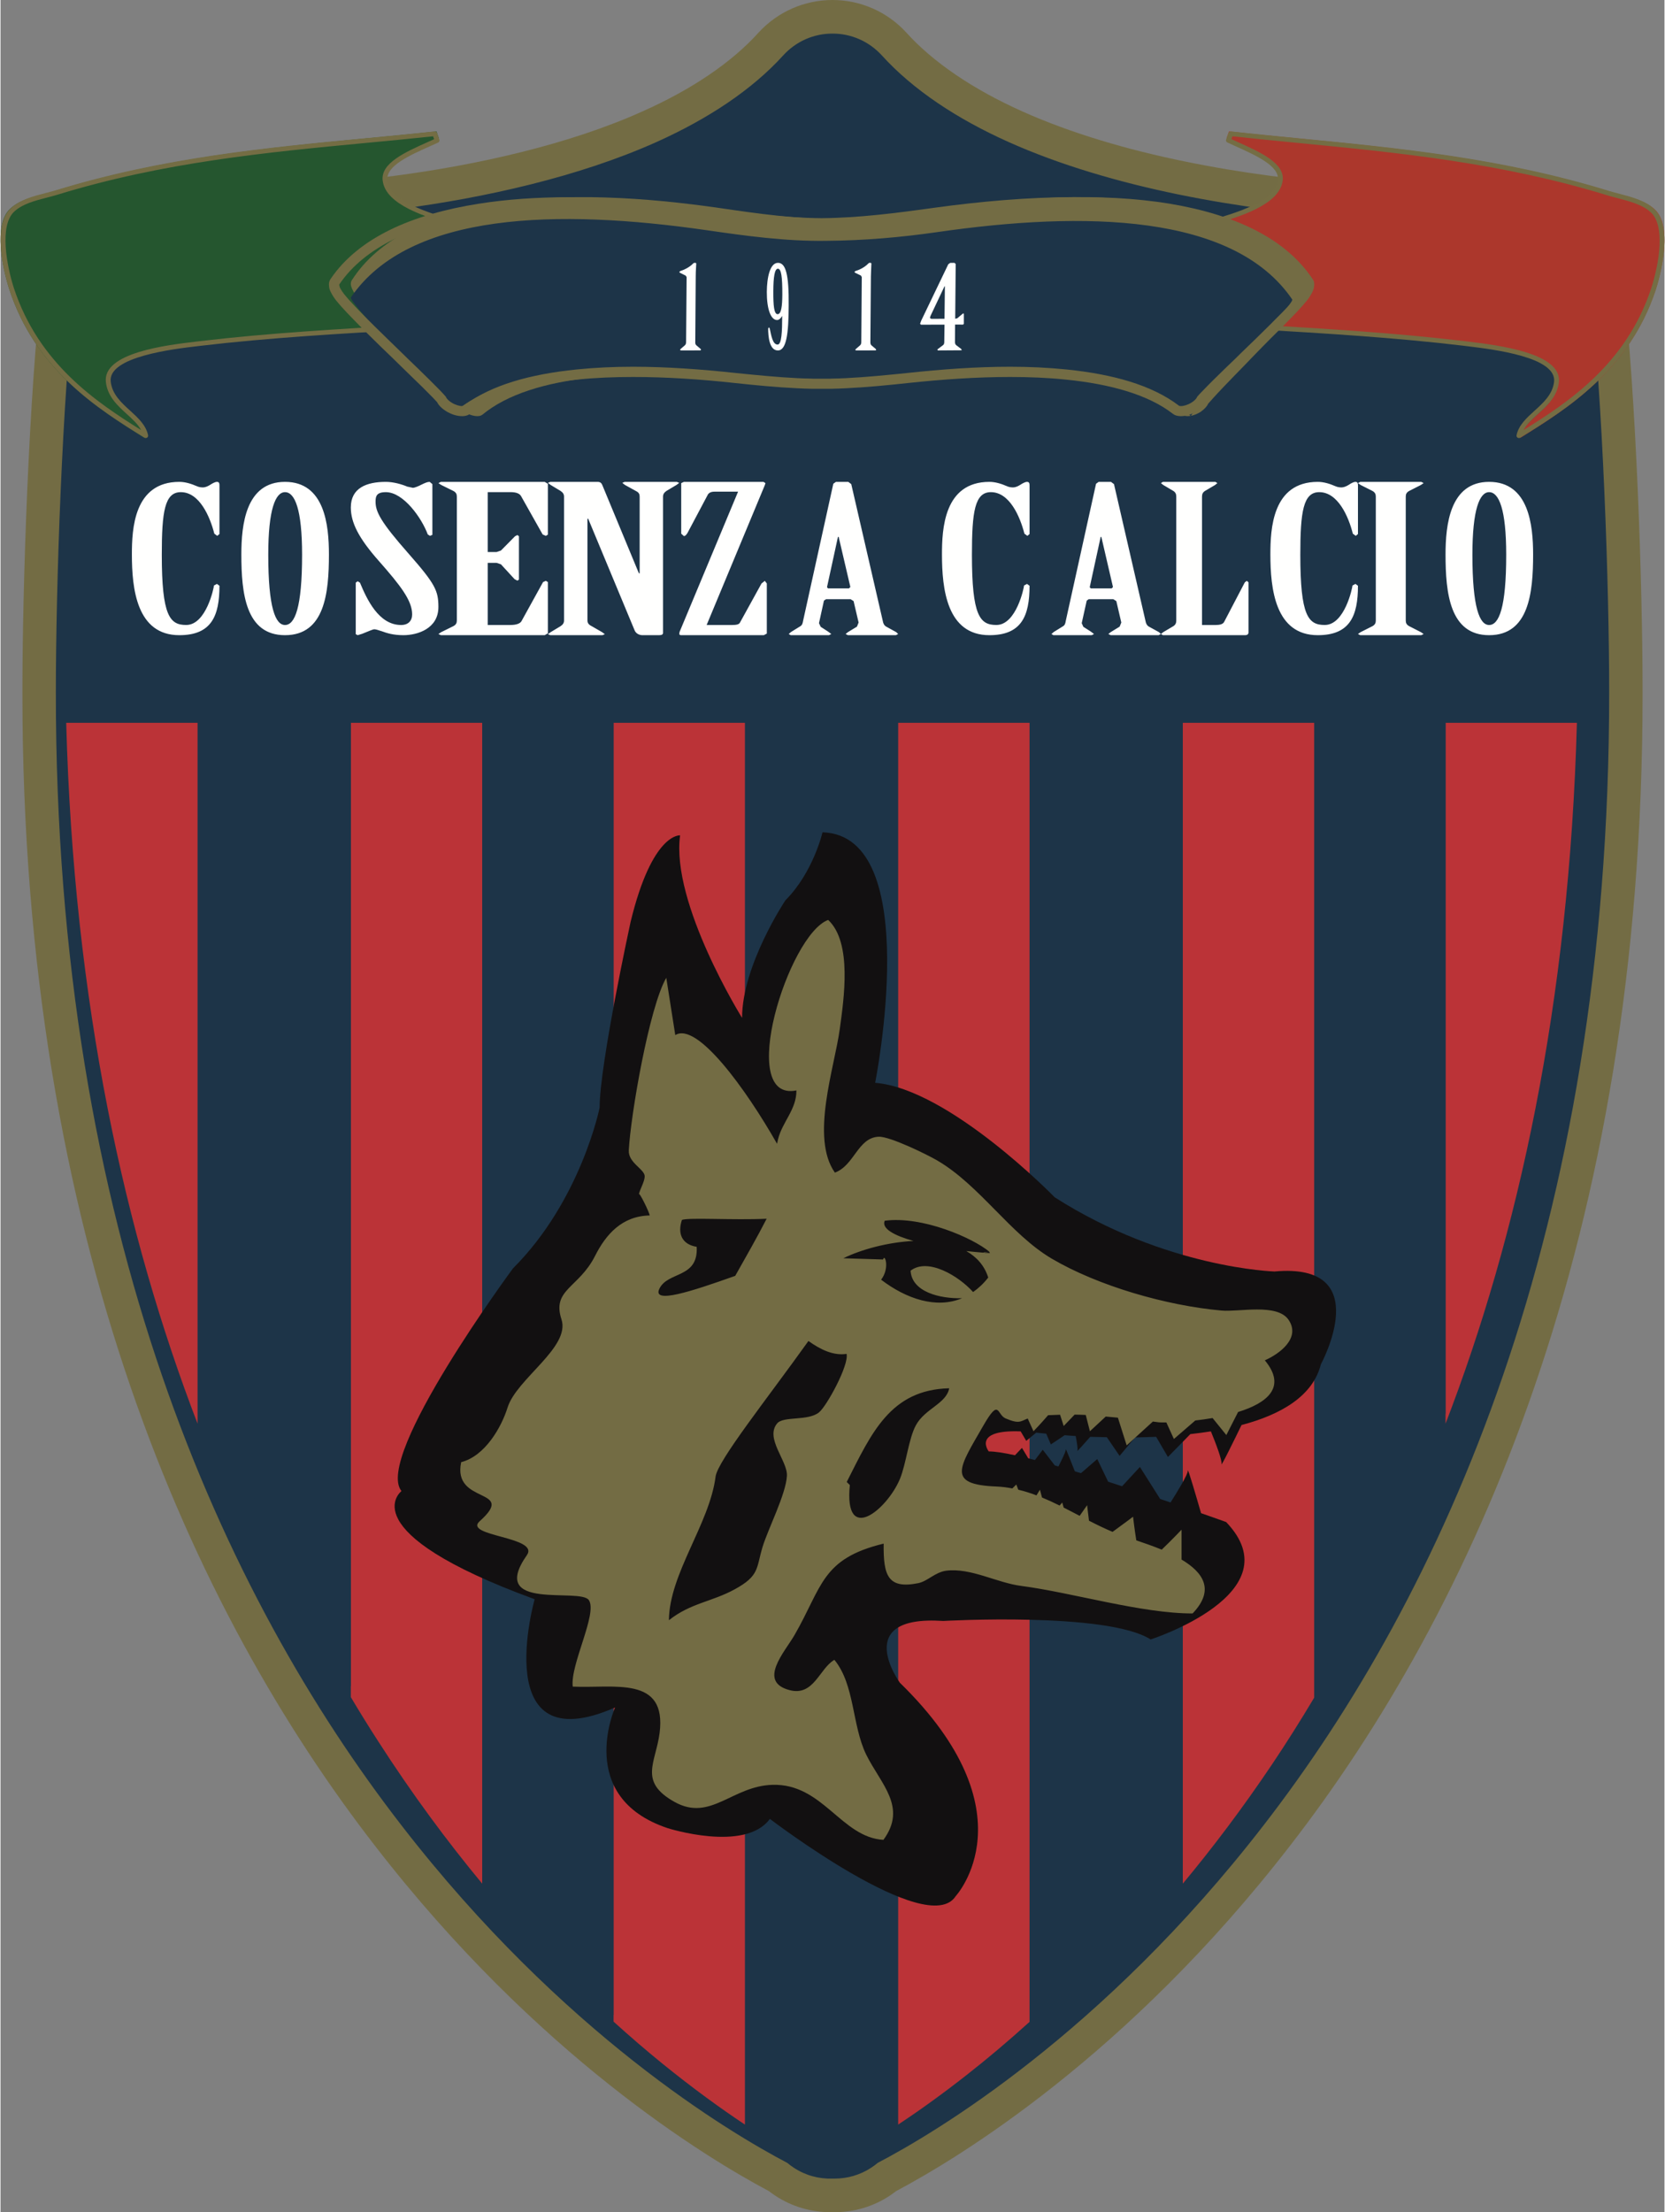
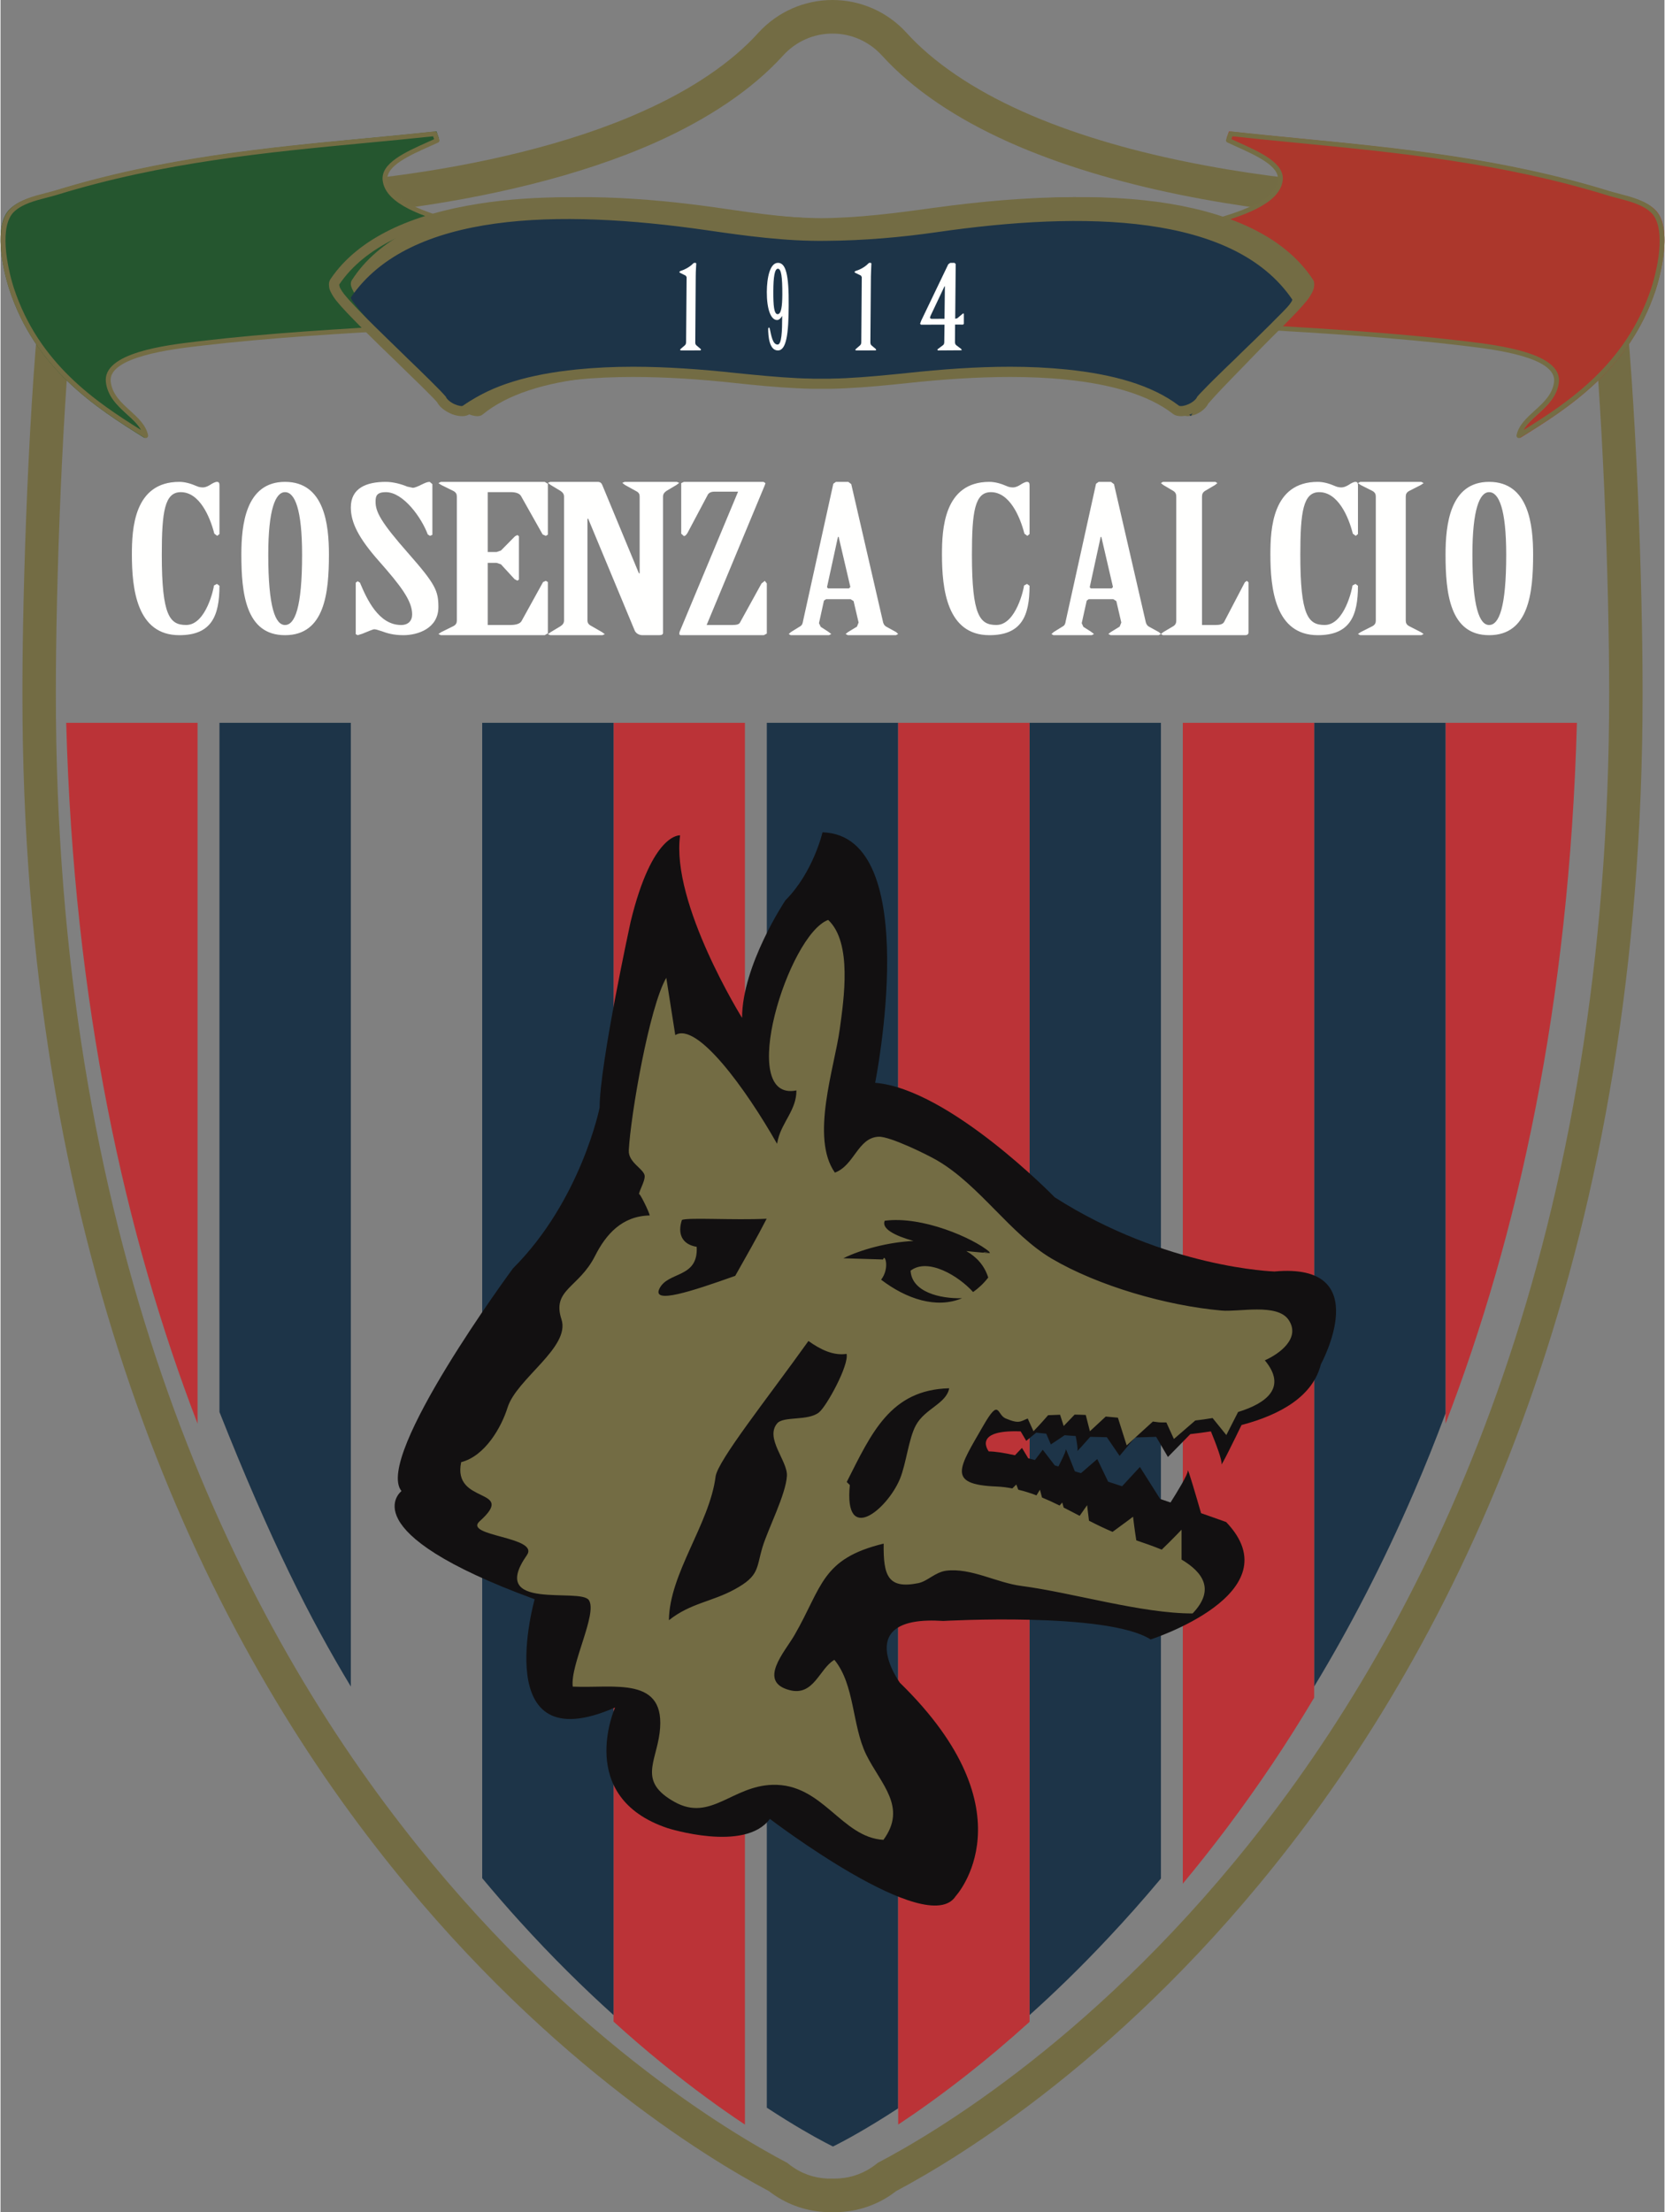
<svg xmlns="http://www.w3.org/2000/svg" width="274.398" height="364.434" viewBox="0 0 76 101" fill="none">
  <rect x="0" y="0" width="76" height="101" fill="#808080" stroke="none" />
-   <path fill-rule="evenodd" clip-rule="evenodd" d="M38.099 100C38.773 100 39.438 99.813 40.016 99.434C40.088 99.388 40.174 99.324 40.279 99.245L40.347 99.195L40.419 99.158C43.183 97.692 50.769 93.122 58.08 83.683C66.277 73.117 73.997 56.395 74 31.678V31.63V31.566C74.002 26.79 73.714 18.086 73.101 12.738C72.896 10.947 71.389 9.611 69.609 9.611C69.598 9.611 69.536 9.614 69.454 9.617L69.397 9.621L69.34 9.624H69.309C69.079 9.632 68.433 9.65 67.491 9.65H67.394H67.308C64.476 9.648 59.195 9.45 53.927 8.364C51.239 7.818 48.569 7.038 46.247 5.997C43.916 4.953 41.965 3.653 40.603 2.153C39.921 1.404 38.976 1.002 38.006 1H37.999C37.032 1 36.08 1.407 35.404 2.145C34.04 3.653 32.088 4.956 29.763 5.992C26.274 7.564 22.002 8.518 18.099 9.032C14.207 9.55 10.684 9.65 8.582 9.65H8.494C7.879 9.65 7.39 9.64 7.068 9.632C6.896 9.629 6.771 9.624 6.714 9.624H6.646L6.596 9.621H6.593L6.561 9.619L6.393 9.611C4.616 9.611 3.107 10.947 2.903 12.738C2.289 18.086 1.999 26.79 2 31.566V31.674C2.006 56.392 9.723 73.115 17.927 83.683C25.23 93.118 32.82 97.687 35.587 99.158L35.657 99.195L35.724 99.247C35.823 99.318 35.913 99.385 35.983 99.433C36.553 99.802 37.206 99.992 37.87 100L37.988 99.999H38.041L38.078 100H38.099Z" fill="#1D3448" />
  <path fill-rule="evenodd" clip-rule="evenodd" d="M74.091 12.671L72.576 12.846L74.091 12.671C73.822 10.339 71.862 8.599 69.545 8.599C69.476 8.599 69.393 8.605 69.304 8.61C69.321 8.61 69.297 8.61 69.212 8.612C68.991 8.62 68.358 8.638 67.432 8.638H67.385H67.334C64.582 8.641 59.31 8.449 54.104 7.374C51.486 6.843 48.883 6.08 46.663 5.083C44.439 4.088 42.605 2.851 41.384 1.5C40.5 0.527 39.263 0 38.003 0H37.996C36.735 0 35.5 0.527 34.616 1.495C33.395 2.851 31.563 4.088 29.337 5.079C26.007 6.583 21.82 7.526 17.994 8.028C14.176 8.54 10.699 8.638 8.637 8.638H8.628H8.575H8.548C7.945 8.638 7.467 8.628 7.148 8.62C6.977 8.617 6.854 8.612 6.773 8.612L6.678 8.61L6.454 8.599C4.138 8.599 2.174 10.339 1.911 12.671C1.287 18.092 1 26.783 1 31.595V31.668C0.993 56.594 8.792 73.563 17.119 84.292C24.527 93.862 32.232 98.514 35.089 100.034C35.19 100.109 35.296 100.187 35.406 100.259C36.162 100.753 37.03 100.997 37.899 101L37.986 100.997L38.096 101C38.971 101 39.839 100.753 40.597 100.259C40.705 100.187 40.81 100.109 40.911 100.034C43.765 98.518 51.467 93.867 58.879 84.292C67.206 73.563 75.006 56.594 75 31.668V31.595C75 26.783 74.713 18.092 74.091 12.671ZM57.676 83.353C50.315 92.866 42.664 97.388 40.068 98.746C39.971 98.827 39.869 98.904 39.762 98.972C39.26 99.301 38.681 99.466 38.096 99.466H38C37.385 99.487 36.764 99.321 36.236 98.972C36.131 98.904 36.029 98.827 35.931 98.746C33.336 97.384 25.685 92.863 18.325 83.353C10.186 72.856 2.511 56.239 2.527 31.595C2.527 26.844 2.81 18.212 3.424 12.846C3.609 11.239 4.995 10.057 6.605 10.136C6.605 10.136 6.635 10.136 6.719 10.142C6.803 10.142 6.933 10.149 7.106 10.155C7.45 10.165 7.96 10.173 8.61 10.173C10.715 10.173 14.267 10.068 18.194 9.546C22.121 9.031 26.419 8.072 29.962 6.484C32.323 5.424 34.328 4.095 35.746 2.532C36.338 1.881 37.159 1.53 38 1.534C38.841 1.53 39.661 1.881 40.256 2.532C41.674 4.095 43.676 5.424 46.042 6.484C48.4 7.54 51.098 8.324 53.799 8.878C59.201 9.987 64.584 10.173 67.391 10.173C68.362 10.173 69.026 10.149 69.281 10.142C69.365 10.136 69.393 10.136 69.393 10.136C71.002 10.057 72.392 11.239 72.574 12.846C73.188 18.212 73.474 26.844 73.474 31.595C73.487 56.239 65.811 72.856 57.676 83.353Z" fill="#736C44" />
-   <path fill-rule="evenodd" clip-rule="evenodd" d="M71.143 14.027C70.966 12.464 69.635 11.308 68.093 11.386C68.093 11.386 68.069 11.39 67.985 11.39C67.742 11.399 67.105 11.42 66.173 11.42C63.483 11.424 58.322 11.241 53.145 10.159C50.557 9.619 47.97 8.855 45.709 7.824C43.441 6.795 41.52 5.499 40.16 3.974C39.594 3.339 38.806 3 38 3C37.194 3 36.405 3.339 35.84 3.974C34.48 5.499 32.556 6.795 30.291 7.824C26.898 9.378 22.776 10.307 19.016 10.812C15.25 11.322 11.844 11.42 9.827 11.42C9.205 11.42 8.716 11.413 8.387 11.402C8.22 11.399 8.095 11.393 8.016 11.39L7.907 11.386C6.365 11.308 5.035 12.464 4.859 14.027C4.287 19.095 4.018 27.495 4 32H72C71.982 27.495 71.713 19.095 71.143 14.027Z" fill="#1D3448" />
  <path fill-rule="evenodd" clip-rule="evenodd" d="M71.132 17.516C71.284 16.214 68.098 15.874 66.882 15.724C62.239 15.163 57.146 14.993 53 14.683L53.162 14.23C54.6 14.011 56.472 13.652 57.391 11.933C57.113 10.918 55.491 10.796 54.451 10.635L54.559 10.322C55.512 9.974 58.227 9.46 58.393 8.159C58.499 7.347 57.107 6.82 56.001 6.306L56.109 6C61.578 6.604 67.502 6.885 73.548 8.762C74.171 8.952 75.05 9.083 75.564 9.569C76.35 10.302 75.89 12.321 75.602 13.218C74.397 16.866 71.628 18.617 69.4 20C69.59 19.063 70.993 18.673 71.132 17.516Z" fill="#AC372C" />
  <path fill-rule="evenodd" clip-rule="evenodd" d="M53.262 14.561C54.532 14.654 55.877 14.734 57.298 14.818C60.466 15.006 63.741 15.2 66.872 15.576L67.006 15.592C68.411 15.763 71.335 16.117 71.176 17.459V17.459C71.098 18.111 70.63 18.535 70.217 18.909C69.956 19.145 69.706 19.371 69.563 19.635C71.602 18.372 74.246 16.622 75.388 13.182C75.786 11.949 76.023 10.296 75.38 9.699C75.002 9.344 74.399 9.188 73.866 9.049C73.712 9.009 73.563 8.971 73.427 8.929C68.575 7.432 63.849 6.972 59.278 6.528C58.238 6.427 57.254 6.331 56.266 6.223L56.22 6.353C56.309 6.394 56.399 6.434 56.491 6.476C57.56 6.957 58.665 7.455 58.561 8.246C58.419 9.357 56.585 9.895 55.372 10.252C55.126 10.324 54.91 10.387 54.743 10.445L54.694 10.585C54.758 10.594 54.822 10.604 54.888 10.613C55.906 10.757 57.299 10.954 57.566 11.922C57.573 11.948 57.57 11.976 57.557 11.999C56.666 13.656 54.928 14.065 53.354 14.307L53.262 14.561ZM69.352 20C69.33 20 69.308 19.994 69.289 19.982C69.253 19.957 69.234 19.914 69.243 19.872C69.337 19.412 69.707 19.077 70.065 18.752C70.469 18.387 70.887 18.008 70.957 17.435C71.09 16.303 68.209 15.954 66.978 15.805L66.844 15.788C63.72 15.413 60.449 15.219 57.285 15.032C55.81 14.944 54.416 14.862 53.102 14.764C53.068 14.761 53.037 14.744 53.018 14.716C52.999 14.688 52.995 14.653 53.006 14.622L53.167 14.176C53.18 14.139 53.214 14.111 53.254 14.105C54.78 13.875 56.478 13.497 57.341 11.938C57.083 11.14 55.85 10.965 54.856 10.825C54.743 10.809 54.634 10.793 54.531 10.777C54.498 10.773 54.47 10.754 54.453 10.727C54.436 10.7 54.432 10.668 54.443 10.638L54.55 10.329C54.56 10.298 54.585 10.274 54.616 10.262C54.796 10.197 55.033 10.127 55.307 10.047C56.466 9.706 58.217 9.192 58.342 8.22C58.425 7.584 57.348 7.098 56.397 6.67C56.275 6.614 56.153 6.56 56.035 6.505C55.985 6.482 55.96 6.425 55.978 6.374L56.085 6.073C56.102 6.025 56.152 5.995 56.202 6.001C57.219 6.112 58.23 6.211 59.3 6.315C63.882 6.76 68.621 7.221 73.493 8.725C73.627 8.766 73.772 8.803 73.924 8.843C74.482 8.988 75.115 9.152 75.533 9.545C76.457 10.401 75.75 12.779 75.599 13.247C74.38 16.916 71.508 18.689 69.411 19.983C69.393 19.994 69.372 20 69.352 20Z" fill="#746D44" />
  <path fill-rule="evenodd" clip-rule="evenodd" d="M4.856 17.504C4.705 16.198 7.893 15.867 9.111 15.722C13.758 15.17 18.852 15.014 23 14.713L22.839 14.255C21.403 14.035 19.532 13.669 18.616 11.942C18.895 10.93 20.519 10.808 21.559 10.652L21.455 10.336C20.5 9.982 17.781 9.463 17.623 8.16C17.52 7.345 18.912 6.82 20.021 6.31L19.915 6C14.438 6.591 8.514 6.856 2.458 8.728C1.834 8.918 0.954 9.043 0.44 9.53C-0.348 10.26 0.107 12.289 0.393 13.183C1.588 16.844 4.352 18.608 6.582 20C6.391 19.057 4.988 18.67 4.856 17.504Z" fill="#25562F" />
  <path fill-rule="evenodd" clip-rule="evenodd" d="M19.758 6.223C18.768 6.329 17.783 6.422 16.742 6.521C12.169 6.954 7.44 7.402 2.582 8.895C2.442 8.938 2.289 8.977 2.131 9.018C1.601 9.154 1.001 9.308 0.627 9.66C-0.068 10.3 0.289 12.154 0.609 13.148C1.743 16.605 4.384 18.364 6.42 19.634C6.278 19.369 6.029 19.142 5.769 18.906C5.356 18.53 4.887 18.104 4.813 17.446C4.656 16.098 7.588 15.754 8.997 15.589L9.123 15.574C12.256 15.203 15.531 15.017 18.698 14.837C20.12 14.757 21.467 14.68 22.738 14.59L22.646 14.332C21.074 14.088 19.339 13.675 18.449 12.007C18.437 11.984 18.434 11.956 18.441 11.93C18.71 10.961 20.112 10.767 21.135 10.626C21.197 10.618 21.258 10.609 21.317 10.601L21.27 10.459C21.101 10.399 20.881 10.334 20.631 10.26C19.42 9.9 17.59 9.357 17.455 8.247C17.354 7.452 18.465 6.955 19.54 6.474C19.628 6.435 19.716 6.395 19.803 6.356L19.758 6.223ZM6.631 20C6.611 20 6.59 19.994 6.572 19.983C4.477 18.682 1.608 16.9 0.398 13.212C0.247 12.744 -0.458 10.364 0.473 9.506C0.888 9.115 1.518 8.953 2.074 8.81C2.229 8.77 2.378 8.732 2.515 8.691C7.395 7.191 12.136 6.741 16.721 6.307C17.792 6.206 18.803 6.11 19.822 6.001C19.874 5.995 19.923 6.025 19.939 6.073L20.044 6.379C20.062 6.43 20.037 6.486 19.986 6.51C19.871 6.562 19.752 6.616 19.632 6.669C18.677 7.096 17.593 7.581 17.675 8.221C17.793 9.192 19.54 9.711 20.696 10.055C20.975 10.138 21.216 10.209 21.398 10.277C21.43 10.288 21.454 10.313 21.464 10.344L21.568 10.655C21.578 10.685 21.574 10.718 21.557 10.745C21.54 10.772 21.511 10.79 21.479 10.794C21.38 10.809 21.275 10.824 21.167 10.838C20.219 10.969 18.928 11.148 18.667 11.947C19.528 13.517 21.223 13.897 22.747 14.13C22.787 14.136 22.821 14.164 22.834 14.201L22.994 14.652C23.005 14.683 23.001 14.718 22.982 14.746C22.963 14.774 22.931 14.791 22.898 14.794C21.582 14.889 20.188 14.968 18.711 15.052C15.547 15.231 12.276 15.417 9.15 15.787L9.024 15.802C7.896 15.934 4.901 16.285 5.033 17.422V17.423C5.099 18.002 5.516 18.382 5.92 18.749C6.277 19.074 6.646 19.41 6.74 19.872C6.749 19.914 6.73 19.957 6.694 19.981C6.675 19.994 6.653 20 6.631 20Z" fill="#746D44" />
  <path fill-rule="evenodd" clip-rule="evenodd" d="M10 24.382 9.899 24.465 9.765 24.365C9.565 23.58 9.084 22.47 8.234 22.47 7.499 22.47 7.366 23.354 7.366 25.326 7.366 28.124 7.734 28.534 8.48 28.534 9.399 28.534 9.748 26.818 9.748 26.733L9.884 26.659 10 26.743C10 28.124 9.634 29 8.167 29 6.217 29 6 26.874 6 25.315 6 24.169 6.084 22 8.167 22 8.434 22 8.714 22.087 8.966 22.197 9.067 22.243 9.166 22.253 9.252 22.253 9.33 22.253 9.448 22.216 9.565 22.142 9.666 22.075 9.799 22 9.884 22 9.983 22 10 22.067 10 22.161V24.382ZM15 25.315C15 27.078 14.806 29 12.994 29 11.194 29 11 27.078 11 25.315 11 23.972 11.194 22 12.994 22 14.806 22 15 23.972 15 25.315ZM12.229 25.326C12.229 27.751 12.558 28.535 12.994 28.535 13.443 28.535 13.774 27.751 13.774 25.326 13.774 23.255 13.443 22.47 12.994 22.47 12.558 22.47 12.229 23.255 12.229 25.326ZM19.725 24.418 19.618 24.465 19.514 24.401C19.235 23.644 18.402 22.47 17.6 22.47 17.164 22.47 17.13 22.665 17.13 22.907 17.13 23.363 17.355 23.823 18.646 25.286 19.863 26.67 20 26.976 20 27.714 20 28.703 19.044 29 18.402 29 17.928 29 17.634 28.9 17.426 28.824 17.233 28.758 17.13 28.731 17.076 28.731 17.006 28.731 16.869 28.797 16.52 28.936L16.313 29 16.225 28.954V26.602L16.313 26.537 16.417 26.602C16.73 27.349 17.267 28.535 18.297 28.535 18.626 28.535 18.801 28.339 18.801 28.05 18.801 27.423 18.277 26.743 17.287 25.62 16.346 24.559 16 23.85 16 23.169 16 22.282 16.712 22 17.6 22 17.928 22 18.313 22.104 18.576 22.216L18.837 22.272C18.902 22.272 19.078 22.206 19.235 22.123 19.392 22.047 19.496 22 19.602 22L19.725 22.104V24.418ZM22.253 25.203H22.657L22.856 25.135 23.499 24.484 23.608 24.428 23.679 24.484V26.463L23.608 26.51 23.479 26.442 22.856 25.764 22.657 25.698H22.253V28.534H23.296C23.533 28.534 23.717 28.48 23.79 28.368L24.78 26.575 24.907 26.519 25 26.575V28.916L24.855 29H20.113L20 28.946 20.13 28.86 20.677 28.59C20.807 28.523 20.842 28.441 20.842 28.328V22.675C20.842 22.562 20.807 22.48 20.677 22.412L20.13 22.142 20 22.058 20.113 22H24.855L25 22.087V24.41L24.907 24.465 24.761 24.401 23.772 22.645C23.701 22.525 23.533 22.469 23.296 22.469H22.253V25.203ZM25.738 22.675C25.738 22.562 25.687 22.486 25.576 22.412L25.128 22.142 25 22.047 25.11 22H27.275C27.401 22 27.457 22.067 27.492 22.16L29.157 26.174H29.192V22.675C29.192 22.562 29.157 22.486 29.031 22.423L28.523 22.142 28.398 22.047 28.505 22H30.89L31 22.047 30.872 22.142 30.419 22.412C30.312 22.486 30.259 22.562 30.259 22.675V28.9C30.259 28.963 30.204 29 30.078 29H29.32C29.157 29 29.008 28.908 28.957 28.767L26.841 23.683H26.808V28.329C26.808 28.441 26.861 28.518 26.987 28.58L27.475 28.861 27.602 28.954 27.492 29H25.11L25 28.954 25.128 28.861 25.576 28.591C25.687 28.518 25.738 28.441 25.738 28.329V22.675ZM31.09 22.058 31.212 22H34.848L34.938 22.058 34.909 22.149 32.252 28.534H33.432C33.58 28.534 33.732 28.518 33.775 28.422L34.758 26.639 34.909 26.52 35 26.639V28.927L34.862 29H31.06L31 28.963 31.014 28.854 33.687 22.448H32.601C32.449 22.448 32.357 22.505 32.312 22.572L31.376 24.335C31.316 24.428 31.273 24.475 31.212 24.475L31.09 24.365V22.058ZM38.963 27.443 38.827 27.357H37.705L37.609 27.423 37.383 28.451 37.461 28.618 37.794 28.833 37.945 28.946 37.84 29H36.091L36 28.946 36.106 28.854 36.533 28.59C36.623 28.534 36.639 28.441 36.654 28.358L38.037 22.087 38.157 22H38.721L38.857 22.104 40.301 28.368C40.316 28.462 40.361 28.563 40.469 28.618L40.909 28.86 41 28.946 40.895 29H38.705L38.599 28.946 38.705 28.86 39.117 28.61 39.192 28.422 38.963 27.443ZM38.752 26.864 38.816 26.8 38.281 24.511H38.249L37.749 26.808 37.794 26.864H38.752ZM47 24.382 46.901 24.465 46.765 24.365C46.565 23.58 46.084 22.47 45.234 22.47 44.5 22.47 44.368 23.354 44.368 25.326 44.368 28.124 44.734 28.534 45.485 28.534 46.399 28.534 46.748 26.818 46.748 26.733L46.882 26.659 47 26.743C47 28.124 46.634 29 45.167 29 43.218 29 43 26.874 43 25.315 43 24.169 43.084 22 45.167 22 45.434 22 45.716 22.087 45.966 22.197 46.065 22.243 46.167 22.253 46.252 22.253 46.332 22.253 46.45 22.216 46.565 22.142 46.666 22.075 46.801 22 46.882 22 46.983 22 47 22.067 47 22.161V24.382ZM50.963 27.443 50.827 27.357H49.701L49.611 27.423 49.383 28.451 49.458 28.618 49.795 28.833 49.945 28.946 49.839 29H48.09L48 28.946 48.106 28.854 48.532 28.59C48.623 28.534 48.638 28.441 48.652 28.358L50.037 22.087 50.157 22H50.719L50.857 22.104 52.3 28.368C52.316 28.462 52.36 28.563 52.467 28.618L52.909 28.86 53 28.946 52.895 29H50.707L50.599 28.946 50.707 28.86 51.115 28.61 51.191 28.422 50.963 27.443ZM50.752 26.864 50.81 26.8 50.279 24.511H50.249L49.749 26.808 49.795 26.864H50.752ZM53.701 22.675C53.701 22.562 53.671 22.48 53.563 22.412L53.107 22.142 53 22.057 53.091 22H55.489L55.579 22.057 55.475 22.142 55.017 22.412C54.909 22.48 54.877 22.562 54.877 22.675V28.535H55.489C55.672 28.535 55.826 28.508 55.887 28.395L56.833 26.586 56.925 26.52 57 26.586V28.871C57 28.954 56.953 29 56.833 29H53.091L53 28.946 53.107 28.861 53.563 28.591C53.671 28.524 53.701 28.441 53.701 28.329V22.675ZM62 24.382 61.9 24.465 61.765 24.365C61.569 23.58 61.082 22.47 60.232 22.47 59.501 22.47 59.367 23.354 59.367 25.326 59.367 28.124 59.73 28.534 60.482 28.534 61.399 28.534 61.749 26.818 61.749 26.733L61.884 26.659 62 26.743C62 28.124 61.632 29 60.165 29 58.217 29 58 26.874 58 25.315 58 24.169 58.081 22 60.165 22 60.434 22 60.716 22.087 60.966 22.197 61.07 22.243 61.167 22.253 61.251 22.253 61.332 22.253 61.449 22.216 61.569 22.142 61.669 22.075 61.798 22 61.884 22 61.983 22 62 22.067 62 22.161V24.382ZM62.815 22.675C62.815 22.562 62.78 22.48 62.656 22.412L62.121 22.142 62 22.057 62.105 22H64.892L65 22.057 64.874 22.142 64.345 22.412C64.217 22.48 64.183 22.562 64.183 22.675V28.329C64.183 28.441 64.217 28.524 64.345 28.591L64.874 28.861 65 28.946 64.892 29H62.105L62 28.946 62.121 28.861 62.656 28.591C62.78 28.524 62.815 28.441 62.815 28.329V22.675ZM70 25.315C70 27.078 69.803 29 67.99 29 66.195 29 66 27.078 66 25.315 66 23.972 66.195 22 67.99 22 69.803 22 70 23.972 70 25.315ZM67.227 25.326C67.227 27.751 67.558 28.535 67.99 28.535 68.44 28.535 68.771 27.751 68.771 25.326 68.771 23.255 68.44 22.47 67.99 22.47 67.558 22.47 67.227 23.255 67.227 25.326Z" fill="#FFFFFE" />
  <path fill-rule="evenodd" clip-rule="evenodd" d="M28 33V92.299C28.759 92.986 29.493 93.616 30.19 94.183C31.639 95.361 32.932 96.29 34 97V33H28Z" fill="#BB3337" />
  <path fill-rule="evenodd" clip-rule="evenodd" d="M22 33V85.749C22.576 86.439 23.148 87.1 23.716 87.724C25.197 89.358 26.641 90.776 28 92V33H22Z" fill="#1D3448" />
-   <path fill-rule="evenodd" clip-rule="evenodd" d="M16 33V77.484C16.41 78.173 16.826 78.844 17.242 79.488C18.806 81.923 20.412 84.083 22 86V33H16Z" fill="#BB3337" />
  <path fill-rule="evenodd" clip-rule="evenodd" d="M35 33V96.228C36.227 97.031 37.152 97.551 37.667 97.819C37.766 97.869 37.853 97.915 37.922 97.951L38.022 98L38.123 97.951C38.53 97.745 39.553 97.203 41 96.257V33H35Z" fill="#1D3448" />
  <path fill-rule="evenodd" clip-rule="evenodd" d="M3 33C3.346 45.83 5.687 56.379 9 65V33H3Z" fill="#BB3337" />
-   <path fill-rule="evenodd" clip-rule="evenodd" d="M10 33V64.467C10.253 65.14 10.506 65.804 10.769 66.456C12.353 70.393 14.132 73.9 16 77V33H10Z" fill="#1D3448" />
+   <path fill-rule="evenodd" clip-rule="evenodd" d="M10 33V64.467C12.353 70.393 14.132 73.9 16 77V33H10Z" fill="#1D3448" />
  <path fill-rule="evenodd" clip-rule="evenodd" d="M66 33V65C69.311 56.399 71.65 45.843 72 33H66Z" fill="#BB3337" />
  <path fill-rule="evenodd" clip-rule="evenodd" d="M60 33V77C61.609 74.343 63.152 71.385 64.562 68.112 65.062 66.955 65.541 65.764 66 64.527V33H60ZM47 33V92C48.153 90.966 49.37 89.788 50.612 88.46 51.398 87.625 52.198 86.726 53 85.766V33H47Z" fill="#1D3448" />
  <path fill-rule="evenodd" clip-rule="evenodd" d="M41 33V97C41.898 96.405 42.961 95.651 44.139 94.726 45.032 94.027 45.993 93.22 47 92.31V33H41ZM54 33V86C55.363 84.363 56.737 82.546 58.088 80.535 58.734 79.572 59.372 78.562 60 77.509V33H54Z" fill="#BB3337" />
  <path fill-rule="evenodd" clip-rule="evenodd" d="M58.187 58.051C58.187 58.051 53.239 57.911 48.15 54.665C48.15 54.665 43.341 49.719 39.948 49.436C39.948 49.436 42.21 38.139 37.544 38C37.544 38 37.121 39.833 35.848 41.106C35.848 41.106 33.87 44.071 33.87 46.473C33.87 46.473 30.614 41.247 31.039 38.139C31.039 38.139 29.768 38 28.777 42.096C28.777 42.096 27.364 48.59 27.364 50.567C27.364 50.567 26.516 54.802 23.405 57.911C23.405 57.911 17.043 66.52 18.314 68.076C18.314 68.076 15.912 69.909 24.396 73.015C24.396 73.015 22.274 80.499 28.07 77.957C28.07 77.957 26.233 82.052 30.474 83.467C30.474 83.467 34.009 84.593 35.14 83.043C35.14 83.043 42.353 88.549 43.626 86.571C43.626 86.571 47.157 82.758 41.078 76.828C41.078 76.828 38.816 73.722 43.058 74.006C43.058 74.006 50.551 73.582 52.531 74.851C52.531 74.851 59.091 72.743 55.979 69.49C55.979 69.49 55.539 69.331 54.834 69.085C54.633 68.394 54.219 66.967 54.229 67.143C54.24 67.315 53.723 68.149 53.439 68.598C53.287 68.543 53.126 68.49 52.965 68.436L52.041 66.976L51.227 67.856C51.018 67.788 50.806 67.719 50.59 67.649L50.093 66.615L49.35 67.257C49.254 67.234 49.163 67.201 49.068 67.174C48.97 66.925 48.642 66.084 48.656 66.172C48.668 66.265 48.426 66.744 48.317 66.954L48.154 66.907L47.603 66.19L47.246 66.659C47.14 66.632 47.038 66.608 46.941 66.58L46.654 66.105L46.334 66.441C45.829 66.33 45.417 66.266 45.137 66.266C45.137 66.266 44.349 65.266 46.594 65.351L46.849 65.784L47.304 65.409L47.536 65.433C47.536 65.433 47.619 65.442 47.762 65.455L47.974 65.947L48.602 65.526C48.756 65.541 48.927 65.549 49.108 65.563C49.159 65.828 49.218 66.172 49.182 66.24C49.145 66.306 49.501 65.908 49.772 65.599C50.014 65.604 50.267 65.613 50.531 65.618L51.113 66.469L51.818 65.628C52.135 65.622 52.459 65.609 52.782 65.599L53.32 66.52L54.344 65.476C54.659 65.438 54.974 65.401 55.283 65.351C55.509 65.902 55.804 66.674 55.765 66.839C55.726 67.021 56.33 65.784 56.682 65.061C58.485 64.583 59.943 63.74 60.307 62.286C60.307 62.286 62.852 57.626 58.187 58.051Z" fill="#121011" />
  <path fill-rule="evenodd" clip-rule="evenodd" d="M44.928 57.196 45.155 57.142C44.976 57.169 44.903 57.184 44.882 57.192L44.928 57.196ZM58.825 60.25C58.297 59.493 56.55 59.908 55.776 59.835 53.248 59.611 50.132 58.71 48.016 57.466 46.12 56.349 44.733 54.125 42.79 52.986 42.337 52.718 40.606 51.871 40.104 51.898 39.153 51.945 39.002 53.206 38.109 53.537 36.979 51.936 38.094 48.736 38.333 46.977 38.516 45.622 38.912 43.039 37.803 42 35.984 42.667 33.596 50.333 36.351 49.785 36.362 50.648 35.708 51.222 35.513 52.011L35.467 52.22C34.041 49.709 31.806 46.635 30.819 47.259L30.408 44.642C29.634 45.97 28.779 50.911 28.696 52.521 28.668 53.104 29.44 53.381 29.423 53.72 29.41 53.969 29.199 54.309 29.158 54.524 29.18 54.41 29.638 55.361 29.652 55.493 28.384 55.518 27.65 56.356 27.149 57.351 26.41 58.807 25.175 58.873 25.621 60.236 26.038 61.516 23.565 62.947 23.157 64.269 22.884 65.142 22.142 66.475 21.04 66.756 20.623 68.723 23.622 67.895 21.885 69.453 21.113 70.147 24.642 70.153 24.039 71.005 22.232 73.585 26.491 72.464 26.874 73.058 27.275 73.673 26.01 76.01 26.136 77.004 28.016 77.093 30.44 76.486 30.103 79.122 29.928 80.485 29.123 81.346 30.795 82.274 32.434 83.18 33.414 81.541 35.256 81.488 37.558 81.419 38.395 83.888 40.326 84 41.429 82.496 40.199 81.45 39.536 80.102 38.887 78.763 39.019 76.914 38.086 75.781 37.401 76.176 37.15 77.45 36.047 77.166 34.556 76.782 35.825 75.414 36.264 74.652 37.54 72.441 37.485 71.165 40.337 70.475 40.318 71.938 40.528 72.558 41.918 72.28 42.347 72.191 42.683 71.781 43.193 71.712 44.326 71.571 45.511 72.268 46.632 72.408 48.938 72.71 52.139 73.671 54.448 73.663 55.49 72.575 54.911 71.781 53.943 71.203V69.839C53.943 69.839 53.489 70.318 53.037 70.75 52.633 70.585 52.227 70.446 51.876 70.327 51.788 69.786 51.728 69.247 51.728 69.247 51.728 69.247 51.251 69.608 50.792 69.939 50.428 69.786 50.072 69.613 49.715 69.429 49.663 69.051 49.631 68.72 49.631 68.72L49.289 69.207C49.046 69.082 48.804 68.953 48.559 68.83L48.492 68.6 48.372 68.737C48.107 68.605 47.839 68.481 47.569 68.37L47.474 68.014 47.317 68.273C47.044 68.167 46.768 68.082 46.486 68.014L46.395 67.777 46.213 67.956C45.978 67.909 45.736 67.878 45.486 67.868 43.191 67.777 43.776 67.023 44.89 65.086 45.632 63.798 45.502 64.585 45.903 64.758 46.534 65.026 46.588 64.89 46.916 64.763L47.18 65.345C47.18 65.345 47.553 64.959 47.847 64.612 48.023 64.607 48.206 64.601 48.395 64.591 48.477 64.847 48.559 65.106 48.559 65.106L49.059 64.585C49.228 64.588 49.396 64.591 49.567 64.601L49.757 65.345 50.48 64.674C50.667 64.691 50.851 64.707 51.035 64.725L51.436 65.99 52.633 64.902 52.828 64.927C52.909 64.942 53.054 64.945 53.248 64.942L53.593 65.698 54.571 64.853C54.825 64.823 55.091 64.789 55.36 64.742L55.988 65.519 56.525 64.466C57.84 64.061 58.768 63.337 57.746 62.107 58.408 61.817 59.406 61.091 58.825 60.25ZM30.089 58.847C30.469 58.031 31.877 58.383 31.797 56.925 31.127 56.815 30.911 56.33 31.123 55.696 31.446 55.578 33.463 55.714 34.992 55.643 34.566 56.475 34.019 57.432 33.557 58.25 31.512 58.979 29.771 59.54 30.089 58.847ZM37.386 64.481C36.886 64.89 35.759 64.643 35.472 64.987 34.904 65.665 35.957 66.701 35.918 67.381 35.873 68.222 35.053 69.811 34.805 70.629 34.513 71.593 34.677 71.941 33.525 72.566 32.477 73.137 31.519 73.187 30.529 73.972 30.546 71.844 32.384 69.579 32.66 67.415 32.753 66.691 35.044 63.823 36.901 61.224 37.453 61.619 38.035 61.902 38.643 61.813 38.76 62.326 37.732 64.202 37.386 64.481ZM41.808 65.073C41.476 65.685 41.368 66.819 41.08 67.521 40.493 68.928 38.516 70.556 38.792 67.801L38.65 67.661C39.781 65.431 40.64 63.45 43.33 63.383 43.202 64.085 42.219 64.312 41.808 65.073ZM45.113 58.327C44.899 58.603 44.664 58.82 44.421 58.989 43.774 58.264 42.36 57.403 41.567 58.014 41.618 58.984 42.904 59.3 43.918 59.271 42.743 59.765 41.372 59.304 40.221 58.426 40.634 57.883 40.379 57.207 40.313 57.503L38.494 57.447C39.316 57.045 40.527 56.714 41.697 56.657 40.826 56.412 40.23 56.093 40.385 55.734 42.1 55.507 44.402 56.518 45.155 57.142L45.19 57.21C45.106 57.207 45.019 57.201 44.928 57.196L44.882 57.192C44.641 57.173 44.38 57.145 44.111 57.118 44.577 57.385 44.937 57.771 45.113 58.327ZM59.959 12.8C58.752 10.909 56.406 9.807 53.444 9.308 50.228 8.773 46.611 8.998 43.113 9.504 41.398 9.757 39.689 9.99 37.998 10.001 36.311 9.99 34.602 9.757 32.889 9.504 29.388 8.998 25.77 8.773 22.555 9.308 19.594 9.807 17.249 10.909 16.041 12.8 15.963 12.932 16.014 13.083 16.054 13.177 16.204 13.501 16.336 13.623 16.499 13.835 16.662 14.025 16.848 14.233 17.052 14.455 17.442 14.876 17.888 15.342 18.242 15.71 18.582 16.055 18.873 16.358 18.885 16.371 18.993 16.49 19.273 16.77 19.632 17.144 19.978 17.497 20.364 17.901 20.619 18.18 20.718 18.293 20.804 18.385 20.84 18.434 20.895 18.554 21.016 18.685 21.186 18.803 21.491 19 21.853 19.059 22.002 18.935H22.007C23.146 17.993 24.882 17.472 26.967 17.243 29.203 17.006 31.677 17.139 34.103 17.414 35.037 17.519 35.968 17.616 36.908 17.661 37.13 17.675 37.351 17.684 37.568 17.688H37.591C37.728 17.694 37.863 17.694 37.998 17.694 38.137 17.694 38.27 17.694 38.407 17.688H38.43C38.649 17.684 38.868 17.675 39.089 17.661 40.032 17.616 40.962 17.519 41.896 17.414 44.321 17.139 46.797 17.006 49.032 17.243 51.116 17.472 52.855 17.993 53.993 18.935H53.998C54.147 19.059 54.507 19 54.814 18.803 54.984 18.685 55.105 18.554 55.156 18.434 55.198 18.385 55.28 18.293 55.382 18.18 55.632 17.901 56.022 17.497 56.364 17.144 56.727 16.77 57.006 16.49 57.114 16.371 57.128 16.358 57.417 16.055 57.754 15.71 58.112 15.342 58.556 14.876 58.949 14.455 59.148 14.233 59.338 14.025 59.498 13.835 59.664 13.623 59.797 13.501 59.947 13.177 59.983 13.083 60.039 12.932 59.959 12.8Z" fill="#736C44" />
  <path fill-rule="evenodd" clip-rule="evenodd" d="M42.772 10.599C41.113 10.838 39.41 10.984 37.698 10.996C35.843 11.02 34.02 10.767 32.23 10.507C25.495 9.538 18.675 9.658 16.003 13.579C15.9 13.731 18.379 16.347 18.566 16.569C18.734 16.763 20.704 18.846 20.627 18.911C23.235 16.602 28.443 16.575 33.514 17.176C34.263 17.264 35.005 17.342 35.752 17.402C37.709 17.597 39.569 17.49 41.489 17.264C46.557 16.661 51.762 16.69 54.373 19C54.3 18.935 56.267 16.85 56.434 16.657C56.622 16.439 59.101 13.819 58.997 13.671C56.322 9.746 49.507 9.626 42.772 10.599Z" fill="#1D3448" />
  <path fill-rule="evenodd" clip-rule="evenodd" d="M53.568 18.907L53.541 18.889L53.525 18.877C52.43 18.032 50.719 17.535 48.639 17.329C47.827 17.245 46.978 17.211 46.112 17.211C44.597 17.211 43.023 17.32 41.464 17.486C40.522 17.587 39.575 17.681 38.615 17.726C38.394 17.74 38.172 17.744 37.953 17.75L37.917 17.75H37.498H37.077L37.051 17.75C36.831 17.744 36.609 17.74 36.384 17.726C35.423 17.681 34.474 17.587 33.529 17.486C31.973 17.315 30.399 17.211 28.888 17.211C28.02 17.211 27.171 17.245 26.357 17.329C24.272 17.535 22.552 18.035 21.46 18.887L21.425 18.911L21.414 18.915C21.311 18.982 21.194 19 21.082 19C20.847 19 20.593 18.92 20.355 18.775C20.169 18.658 20.021 18.523 19.938 18.357C19.897 18.315 19.824 18.233 19.737 18.144C19.483 17.882 19.093 17.498 18.745 17.164C18.38 16.805 18.101 16.543 17.991 16.428C17.973 16.41 17.68 16.13 17.338 15.798C16.977 15.443 16.525 15.003 16.128 14.593C15.924 14.382 15.73 14.183 15.558 13.988C15.407 13.805 15.242 13.654 15.07 13.306C15.041 13.244 15.001 13.141 15.001 13.007C14.995 12.921 15.016 12.824 15.079 12.731C16.36 10.846 18.802 9.781 21.831 9.303C23.159 9.092 24.548 9.004 25.97 9.004C28.073 9.004 30.238 9.201 32.357 9.487C34.09 9.729 35.812 9.949 37.498 9.961C39.187 9.949 40.908 9.729 42.64 9.487C44.76 9.195 46.926 9.004 49.026 9C50.447 9.004 51.841 9.092 53.17 9.303C56.195 9.781 58.638 10.846 59.919 12.731L59.724 12.859L59.924 12.735C59.98 12.824 60 12.921 60 13.007C60 13.141 59.955 13.244 59.924 13.319C59.759 13.654 59.592 13.805 59.434 13.996C59.27 14.183 59.076 14.385 58.87 14.593C58.472 15.003 58.024 15.443 57.659 15.798C57.321 16.125 57.017 16.421 57.017 16.421C56.897 16.543 56.617 16.805 56.252 17.164C55.904 17.498 55.514 17.882 55.26 18.144C55.175 18.233 55.1 18.315 55.062 18.357C54.977 18.523 54.829 18.658 54.641 18.775C54.405 18.92 54.152 19 53.917 19C53.791 19 53.661 18.978 53.568 18.907ZM21.166 18.526L21.199 18.5C22.412 17.578 24.195 17.085 26.307 16.869C27.143 16.784 28.007 16.744 28.888 16.744C30.424 16.744 32.012 16.86 33.581 17.03C34.524 17.125 35.463 17.22 36.408 17.266C36.629 17.278 36.848 17.282 37.067 17.286H37.083L37.097 17.29H37.099H37.498H37.896L37.912 17.286H37.931C38.151 17.282 38.371 17.278 38.59 17.266C39.537 17.22 40.474 17.125 41.416 17.03C42.981 16.86 44.572 16.744 46.112 16.744C46.991 16.744 47.853 16.784 48.691 16.869C50.801 17.085 52.581 17.578 53.812 18.513L53.835 18.531L53.855 18.535L53.917 18.54C54.029 18.542 54.223 18.488 54.393 18.383C54.536 18.297 54.627 18.189 54.646 18.137L54.659 18.11L54.68 18.087C54.731 18.022 54.817 17.938 54.922 17.829C55.18 17.558 55.569 17.174 55.921 16.834C56.29 16.48 56.572 16.209 56.674 16.103C56.697 16.082 56.987 15.798 57.33 15.469C57.69 15.117 58.135 14.678 58.531 14.275C58.735 14.064 58.925 13.869 59.076 13.695C59.255 13.48 59.361 13.391 59.492 13.138L59.528 13.007L59.521 12.983C58.361 11.265 56.057 10.224 53.094 9.757C51.797 9.556 50.426 9.467 49.026 9.467C46.956 9.467 44.809 9.655 42.705 9.945C40.973 10.185 39.23 10.409 37.498 10.422C35.77 10.409 34.027 10.185 32.293 9.945C30.186 9.655 28.043 9.467 25.97 9.467C24.568 9.467 23.201 9.551 21.905 9.757C18.936 10.224 16.635 11.265 15.475 12.983L15.469 13.007L15.495 13.116C15.639 13.396 15.741 13.48 15.916 13.691C16.076 13.869 16.266 14.069 16.468 14.275C16.859 14.678 17.309 15.117 17.67 15.469C18.01 15.798 18.307 16.086 18.326 16.106C18.424 16.209 18.711 16.48 19.077 16.834C19.427 17.174 19.817 17.558 20.08 17.829C20.181 17.938 20.264 18.022 20.317 18.087L20.337 18.107L20.349 18.137C20.37 18.189 20.463 18.297 20.605 18.383C20.772 18.488 20.969 18.542 21.082 18.54L21.166 18.526Z" fill="#736C44" />
  <path fill-rule="evenodd" clip-rule="evenodd" d="M31.337 12.649 31.294 12.584 31.027 12.45 31 12.413 31.059 12.37C31.297 12.299 31.531 12.145 31.623 12.04L31.676 12.001 31.748 12 31.777 12.028C31.775 12.155 31.753 12.354 31.753 12.613L31.732 15.615C31.728 15.678 31.74 15.726 31.78 15.764L31.959 15.915 32 15.963 31.963 15.999 31.07 16 31.035 15.966 31.078 15.919 31.256 15.766C31.3 15.727 31.312 15.68 31.313 15.613L31.337 12.649ZM35.999 13.949C35.995 15.233 35.895 16 35.506 16 35.112 16.003 35.061 15.35 35.062 14.998L35.096 14.942 35.134 15C35.203 15.323 35.267 15.733 35.492 15.731 35.679 15.733 35.701 15.135 35.702 14.434L35.694 14.432C35.644 14.524 35.561 14.61 35.47 14.612 35.173 14.61 34.997 14.091 35 13.325 35.004 12.686 35.139 12.002 35.508 12 35.864 11.999 36.012 12.524 35.999 13.949ZM35.297 13.293C35.293 13.965 35.332 14.343 35.493 14.344 35.663 14.341 35.704 13.974 35.708 13.455 35.711 12.639 35.66 12.267 35.505 12.269 35.36 12.268 35.299 12.642 35.297 13.293ZM39.337 12.647 39.297 12.581 39.029 12.45 39 12.411 39.059 12.369C39.3 12.303 39.53 12.146 39.623 12.041L39.677 12 39.748 12 39.776 12.027C39.775 12.155 39.758 12.353 39.754 12.61L39.73 15.617C39.728 15.68 39.74 15.729 39.78 15.768L39.96 15.918 40 15.97 39.964 15.999 39.072 16 39.037 15.969 39.081 15.921 39.258 15.768C39.3 15.73 39.315 15.68 39.315 15.616L39.337 12.647ZM43.116 14.822 42.04 14.824 42 14.781 42.053 14.637 43.288 12.065 43.377 12.002 43.567 12 43.627 12.049 43.604 14.553 43.7 14.53 43.932 14.335 43.981 14.304 44 14.338 44 14.783 43.964 14.82 43.599 14.817 43.594 15.611C43.593 15.679 43.609 15.727 43.657 15.765L43.862 15.919 43.912 15.977 43.865 15.993 42.823 16 42.782 15.966 42.832 15.921 43.042 15.763C43.094 15.728 43.103 15.68 43.105 15.616L43.116 14.822ZM43.133 13.073 43.116 13.071 42.476 14.424 42.449 14.514 42.503 14.556 43.116 14.555 43.133 13.073Z" fill="#FFFFFE" />
</svg>